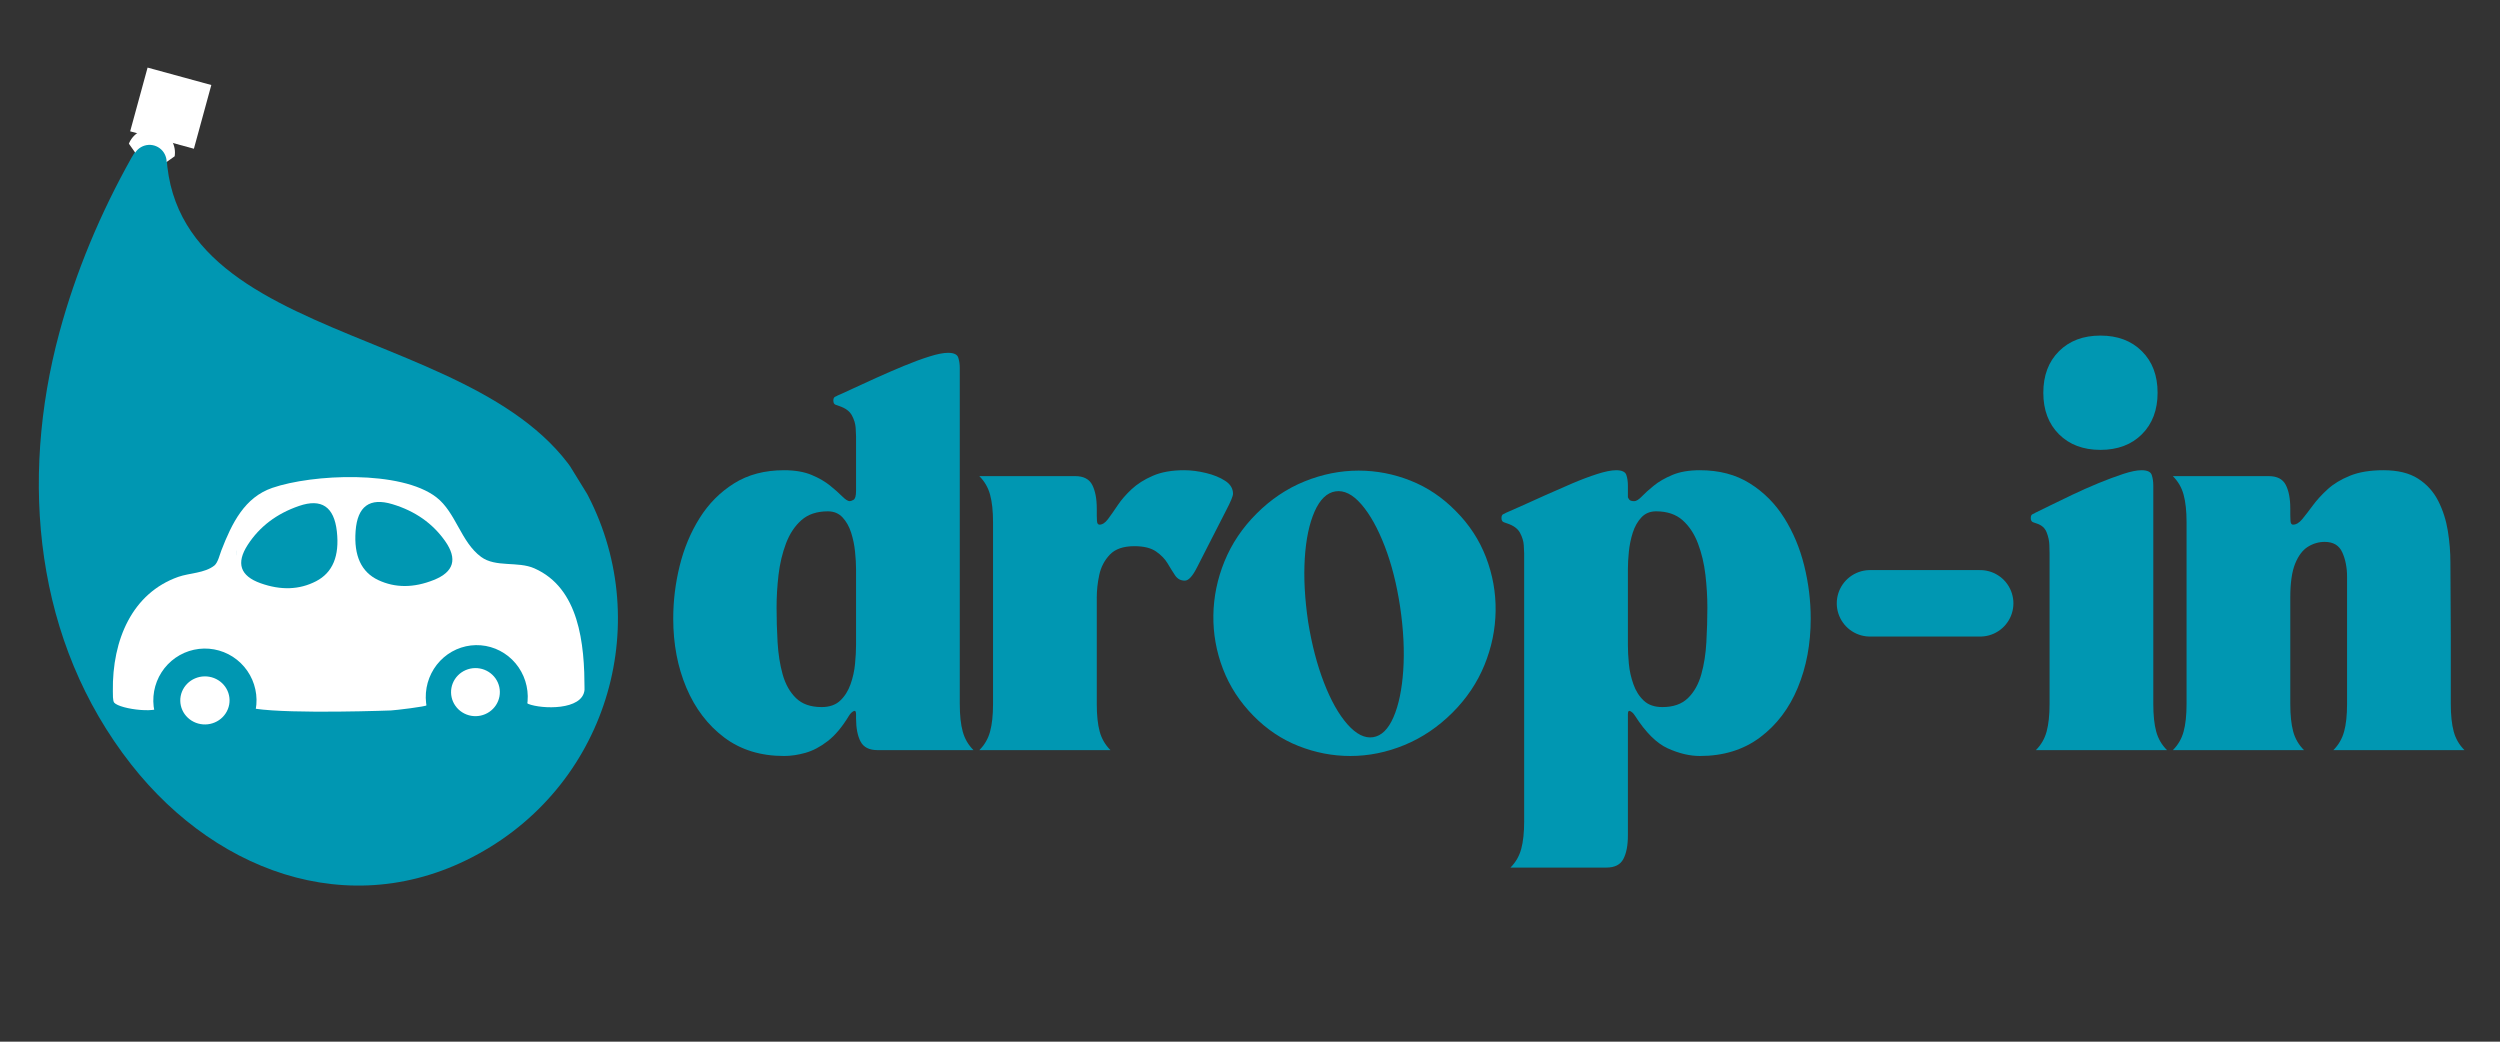
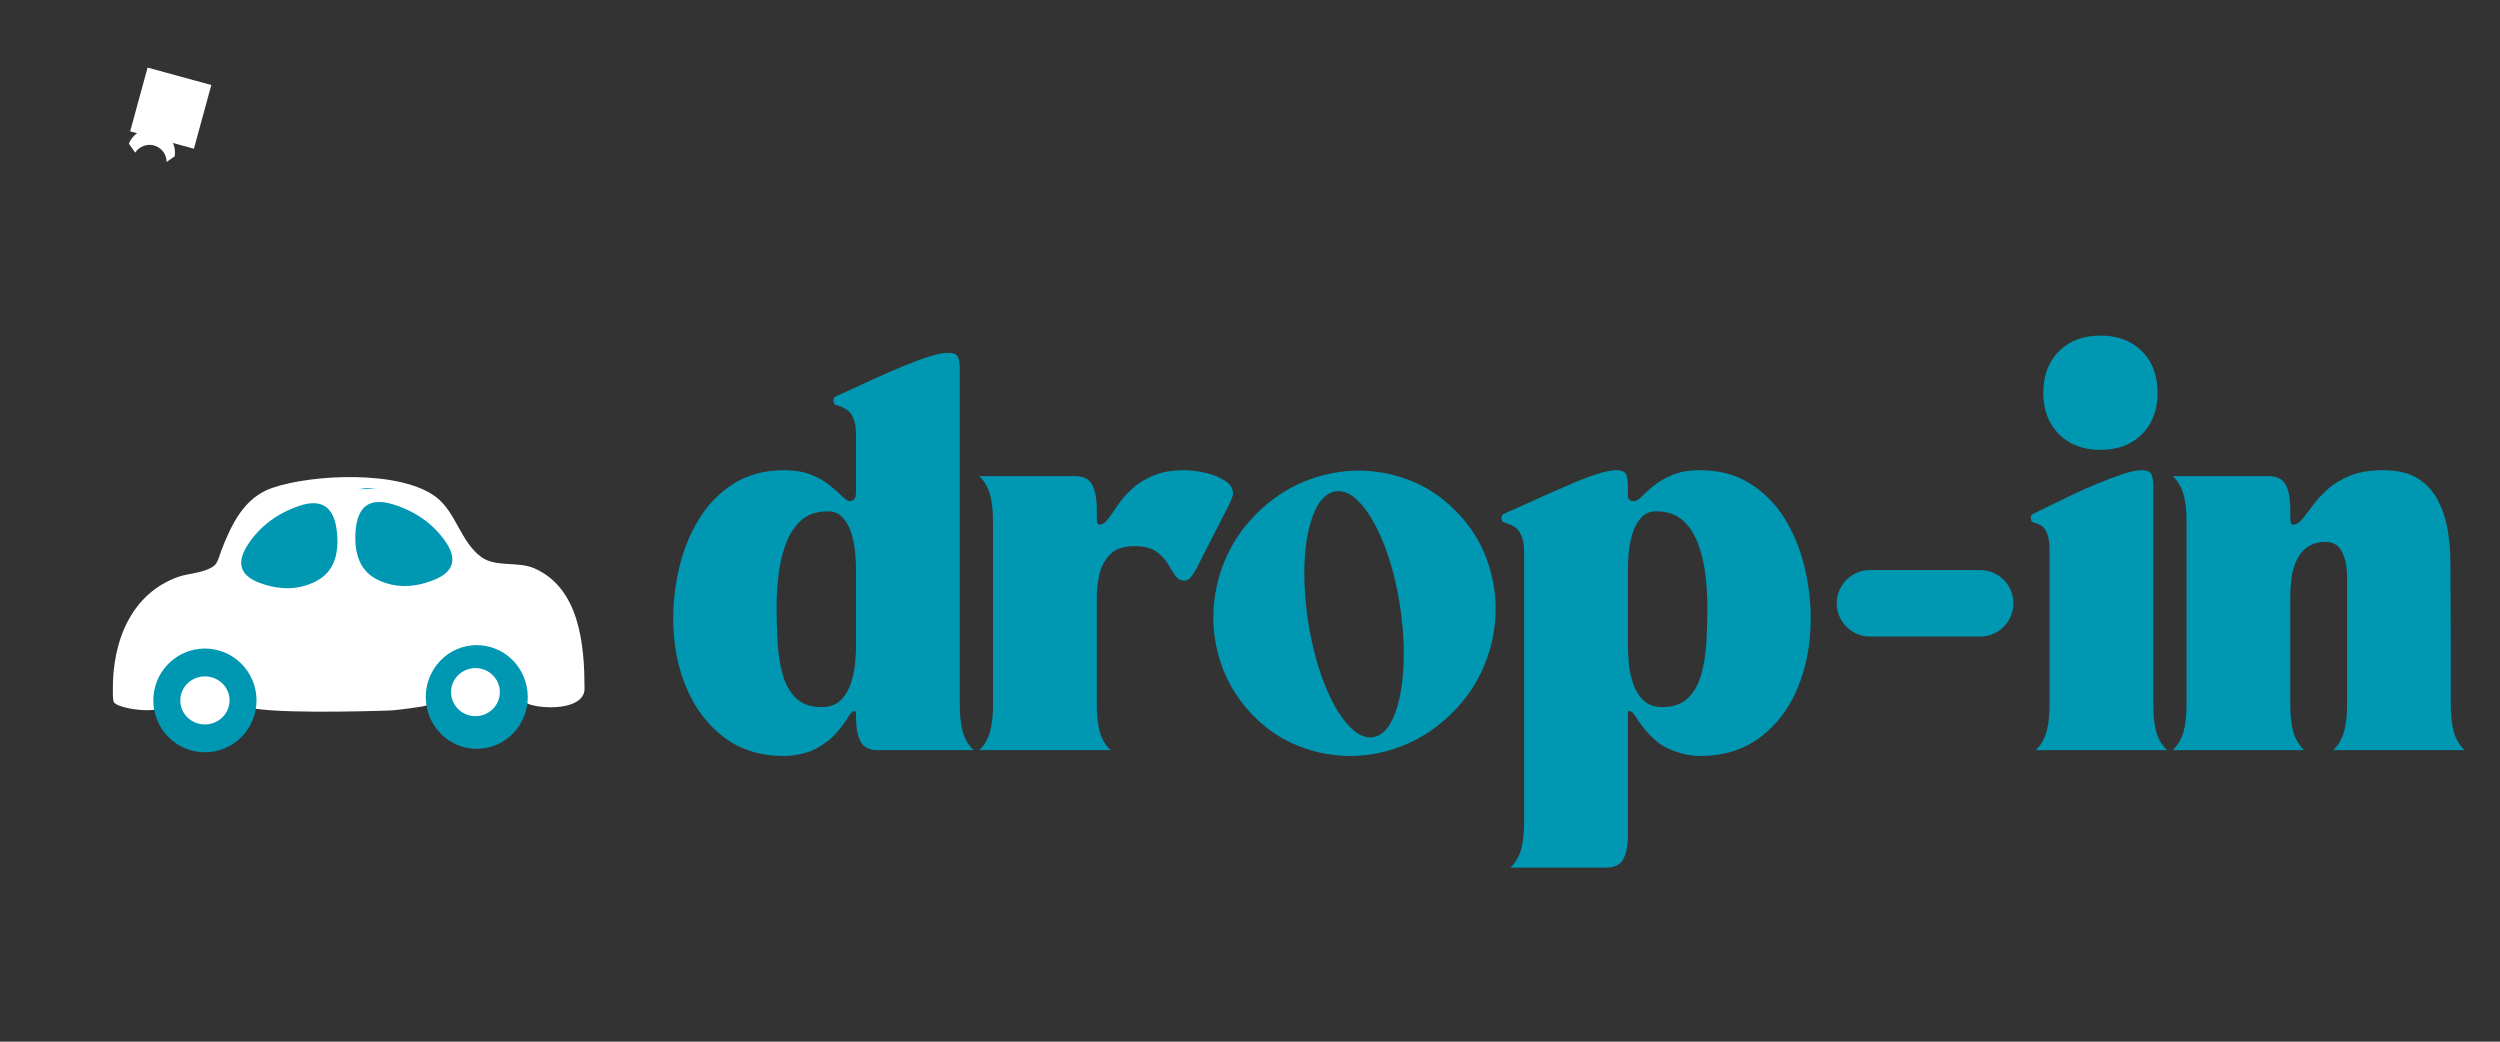
<svg xmlns="http://www.w3.org/2000/svg" width="1200" zoomAndPan="magnify" viewBox="0 0 900 375" height="500" preserveAspectRatio="xMidYMid meet" version="1.0">
  <rect x="0" y="0" width="900" height="375" fill="#333333" stroke="none" />
  <defs>
    <g />
    <clipPath id="f001e38a7a">
      <path d="M 13 33 L 223 33 L 223 319 L 13 319 Z M 13 33 " clip-rule="nonzero" />
    </clipPath>
    <clipPath id="c9c2cdb091">
      <path d="M -57.574 106.891 L 105.73 6.309 L 258.719 254.695 L 95.41 355.277 Z M -57.574 106.891 " clip-rule="nonzero" />
    </clipPath>
    <clipPath id="b5f2da131b">
-       <path d="M -57.574 106.891 L 105.73 6.309 L 258.719 254.695 L 95.41 355.277 Z M -57.574 106.891 " clip-rule="nonzero" />
-     </clipPath>
+       </clipPath>
    <clipPath id="561835a632">
      <path d="M -57.539 106.949 L 105.957 6.246 L 258.719 254.27 L 95.223 354.969 Z M -57.539 106.949 " clip-rule="nonzero" />
    </clipPath>
    <clipPath id="1ead474ef7">
      <path d="M 45 46 L 63 46 L 63 62 L 45 62 Z M 45 46 " clip-rule="nonzero" />
    </clipPath>
    <clipPath id="1cf3298eaf">
      <path d="M 64.977 54.785 L 54.02 62.523 L 45.512 50.473 L 56.465 42.734 Z M 64.977 54.785 " clip-rule="nonzero" />
    </clipPath>
    <clipPath id="969de1e33b">
      <path d="M 66.484 56.922 L 52.242 66.977 L 42.184 52.734 L 56.426 42.676 Z M 66.484 56.922 " clip-rule="nonzero" />
    </clipPath>
    <clipPath id="55a999aefd">
      <path d="M 46 24 L 77 24 L 77 54 L 46 54 Z M 46 24 " clip-rule="nonzero" />
    </clipPath>
    <clipPath id="d3b5c0a40d">
      <path d="M 38.523 32.672 L 67.734 15.996 L 84.41 45.211 L 55.195 61.883 Z M 38.523 32.672 " clip-rule="nonzero" />
    </clipPath>
    <clipPath id="4dca8d317c">
      <path d="M 53.129 24.332 L 76.074 30.605 L 69.805 53.547 L 46.859 47.277 Z M 53.129 24.332 " clip-rule="nonzero" />
    </clipPath>
    <clipPath id="ae8920355f">
      <path d="M 40 171 L 211 171 L 211 257 L 40 257 Z M 40 171 " clip-rule="nonzero" />
    </clipPath>
    <clipPath id="bc9d963cc7">
      <path d="M 39.129 170.988 L 209.027 168.004 L 210.801 268.969 L 40.902 271.953 Z M 39.129 170.988 " clip-rule="nonzero" />
    </clipPath>
    <clipPath id="a5d6519eb4">
      <path d="M 39.129 170.988 L 209.027 168.004 L 210.801 268.969 L 40.902 271.953 Z M 39.129 170.988 " clip-rule="nonzero" />
    </clipPath>
    <clipPath id="550c612621">
      <path d="M 153 232 L 190 232 L 190 270 L 153 270 Z M 153 232 " clip-rule="nonzero" />
    </clipPath>
    <clipPath id="563e9fa7d2">
      <path d="M 39.129 170.988 L 209.027 168.004 L 210.801 268.969 L 40.902 271.953 Z M 39.129 170.988 " clip-rule="nonzero" />
    </clipPath>
    <clipPath id="2ab4514d7c">
      <path d="M 39.129 170.988 L 209.027 168.004 L 210.801 268.969 L 40.902 271.953 Z M 39.129 170.988 " clip-rule="nonzero" />
    </clipPath>
    <clipPath id="c3581b217b">
      <path d="M 55 233 L 93 233 L 93 271 L 55 271 Z M 55 233 " clip-rule="nonzero" />
    </clipPath>
    <clipPath id="a2c54a8200">
      <path d="M 39.129 170.988 L 209.027 168.004 L 210.801 268.969 L 40.902 271.953 Z M 39.129 170.988 " clip-rule="nonzero" />
    </clipPath>
    <clipPath id="680025a3a2">
      <path d="M 39.129 170.988 L 209.027 168.004 L 210.801 268.969 L 40.902 271.953 Z M 39.129 170.988 " clip-rule="nonzero" />
    </clipPath>
    <clipPath id="ad3e350d3c">
      <path d="M 85 175 L 120 175 L 120 204 L 85 204 Z M 85 175 " clip-rule="nonzero" />
    </clipPath>
    <clipPath id="2661aa4c95">
      <path d="M 39.129 170.988 L 209.027 168.004 L 210.801 268.969 L 40.902 271.953 Z M 39.129 170.988 " clip-rule="nonzero" />
    </clipPath>
    <clipPath id="fd51f0474f">
      <path d="M 39.129 170.988 L 209.027 168.004 L 210.801 268.969 L 40.902 271.953 Z M 39.129 170.988 " clip-rule="nonzero" />
    </clipPath>
    <clipPath id="2332277fee">
      <path d="M 127 175 L 163 175 L 163 203 L 127 203 Z M 127 175 " clip-rule="nonzero" />
    </clipPath>
    <clipPath id="80f13f44d5">
      <path d="M 39.129 170.988 L 209.027 168.004 L 210.801 268.969 L 40.902 271.953 Z M 39.129 170.988 " clip-rule="nonzero" />
    </clipPath>
    <clipPath id="1d61c17289">
      <path d="M 39.129 170.988 L 209.027 168.004 L 210.801 268.969 L 40.902 271.953 Z M 39.129 170.988 " clip-rule="nonzero" />
    </clipPath>
    <clipPath id="f150dfa8ef">
      <path d="M 64 243 L 83 243 L 83 261 L 64 261 Z M 64 243 " clip-rule="nonzero" />
    </clipPath>
    <clipPath id="b3141dc03f">
      <path d="M 39.129 170.988 L 209.027 168.004 L 210.801 268.969 L 40.902 271.953 Z M 39.129 170.988 " clip-rule="nonzero" />
    </clipPath>
    <clipPath id="b3b1321a33">
      <path d="M 39.129 170.988 L 209.027 168.004 L 210.801 268.969 L 40.902 271.953 Z M 39.129 170.988 " clip-rule="nonzero" />
    </clipPath>
    <clipPath id="c9e14e1cf7">
      <path d="M 162 240 L 180 240 L 180 258 L 162 258 Z M 162 240 " clip-rule="nonzero" />
    </clipPath>
    <clipPath id="672aa9411e">
      <path d="M 39.129 170.988 L 209.027 168.004 L 210.801 268.969 L 40.902 271.953 Z M 39.129 170.988 " clip-rule="nonzero" />
    </clipPath>
    <clipPath id="9706c12d68">
      <path d="M 39.129 170.988 L 209.027 168.004 L 210.801 268.969 L 40.902 271.953 Z M 39.129 170.988 " clip-rule="nonzero" />
    </clipPath>
    <clipPath id="d33c61cd7a">
      <path d="M 85 175 L 164 175 L 164 239 L 85 239 Z M 85 175 " clip-rule="nonzero" />
    </clipPath>
    <clipPath id="b5f92d86ea">
      <path d="M 84.734 176.891 L 162.852 175.516 L 163.934 237.051 L 85.816 238.422 Z M 84.734 176.891 " clip-rule="nonzero" />
    </clipPath>
    <clipPath id="2bd6caf65c">
      <path d="M 101.98 176.586 L 145.461 175.824 C 150.035 175.742 154.457 177.484 157.746 180.66 C 161.039 183.836 162.934 188.191 163.012 192.766 L 163.488 219.805 C 163.566 224.379 161.828 228.801 158.648 232.09 C 155.473 235.383 151.117 237.277 146.543 237.355 L 103.062 238.121 C 98.488 238.199 94.07 236.461 90.777 233.281 C 87.484 230.105 85.594 225.75 85.512 221.176 L 85.035 194.137 C 84.957 189.562 86.695 185.145 89.875 181.852 C 93.051 178.562 97.406 176.668 101.98 176.586 Z M 101.98 176.586 " clip-rule="nonzero" />
    </clipPath>
    <clipPath id="ce5475c476">
      <path d="M 96 173 L 153 173 L 153 236 L 96 236 Z M 96 173 " clip-rule="nonzero" />
    </clipPath>
    <clipPath id="fd24f88265">
      <path d="M 96.215 174.66 L 151.23 173.695 L 152.312 235.371 L 97.297 236.336 Z M 96.215 174.66 " clip-rule="nonzero" />
    </clipPath>
    <clipPath id="e86dcd6fed">
-       <path d="M 113.461 174.359 L 133.98 173.996 C 138.555 173.918 142.973 175.656 146.266 178.836 C 149.559 182.012 151.453 186.367 151.531 190.941 L 152.008 217.98 C 152.086 222.555 150.348 226.973 147.168 230.266 C 143.992 233.555 139.637 235.449 135.062 235.531 L 114.543 235.891 C 109.969 235.973 105.551 234.23 102.258 231.055 C 98.969 227.875 97.074 223.52 96.992 218.945 L 96.52 191.91 C 96.438 187.336 98.176 182.914 101.355 179.625 C 104.531 176.332 108.887 174.438 113.461 174.359 Z M 113.461 174.359 " clip-rule="nonzero" />
-     </clipPath>
+       </clipPath>
    <clipPath id="a54ae503a8">
      <path d="M 86 181 L 122 181 L 122 212 L 86 212 Z M 86 181 " clip-rule="nonzero" />
    </clipPath>
    <clipPath id="5082e6176e">
      <path d="M 68.469 180.461 L 123.391 162.445 L 141.406 217.367 L 86.484 235.383 Z M 68.469 180.461 " clip-rule="nonzero" />
    </clipPath>
    <clipPath id="21b4e60a33">
      <path d="M 123.125 162.535 L 68.199 180.551 L 86.215 235.473 L 141.141 217.457 Z M 123.125 162.535 " clip-rule="nonzero" />
    </clipPath>
    <clipPath id="399c9a00e1">
      <path d="M 127 180 L 163 180 L 163 211 L 127 211 Z M 127 180 " clip-rule="nonzero" />
    </clipPath>
    <clipPath id="b567e0d158">
      <path d="M 125.078 162.5 L 180.637 178.438 L 164.703 234 L 109.141 218.062 Z M 125.078 162.5 " clip-rule="nonzero" />
    </clipPath>
    <clipPath id="65e881e5ac">
      <path d="M 125.078 162.5 L 180.637 178.438 L 164.703 234 L 109.141 218.062 Z M 125.078 162.5 " clip-rule="nonzero" />
    </clipPath>
  </defs>
  <g clip-path="url(#f001e38a7a)">
    <g clip-path="url(#c9c2cdb091)">
      <g clip-path="url(#b5f2da131b)">
        <g clip-path="url(#561835a632)">
          <path fill="#0097b2" d="M 208.109 172.102 C 236.059 217.48 221.93 276.926 176.551 304.879 C 130.48 333.254 79.086 315.754 47.254 275.234 C 12.469 230.957 7.027 172.969 21.363 119.762 C 27.273 97.832 36.188 76.684 47.285 56.883 C 51.059 50.148 60.605 40.523 62.371 33.098 C 40.18 126.465 170.91 111.703 208.109 172.102 " fill-opacity="1" fill-rule="nonzero" />
        </g>
      </g>
    </g>
  </g>
  <g clip-path="url(#1ead474ef7)">
    <g clip-path="url(#1cf3298eaf)">
      <g clip-path="url(#969de1e33b)">
        <path fill="#ffffff" d="M 46.906 59.207 C 46.637 58.734 46.414 58.242 46.238 57.73 C 46.062 57.219 45.938 56.695 45.859 56.16 C 45.781 55.625 45.758 55.086 45.781 54.543 C 45.805 54.004 45.879 53.469 46.004 52.941 C 46.133 52.418 46.305 51.906 46.527 51.414 C 46.746 50.918 47.016 50.449 47.324 50.004 C 47.633 49.562 47.984 49.152 48.371 48.773 C 48.758 48.395 49.18 48.055 49.629 47.758 C 50.082 47.461 50.559 47.207 51.059 46.996 C 51.555 46.789 52.07 46.629 52.602 46.516 C 53.129 46.402 53.664 46.344 54.207 46.332 C 54.75 46.32 55.285 46.359 55.82 46.453 C 56.355 46.543 56.875 46.684 57.383 46.871 C 57.891 47.059 58.375 47.293 58.836 47.574 C 59.301 47.855 59.734 48.176 60.137 48.539 C 60.539 48.902 60.902 49.297 61.23 49.73 C 61.559 50.16 61.844 50.617 62.082 51.105 C 62.324 51.59 62.52 52.09 62.664 52.613 C 62.812 53.133 62.906 53.664 62.953 54.203 C 63 54.742 62.992 55.281 62.938 55.82 C 62.883 56.359 62.777 56.887 62.621 57.406 C 62.465 57.926 62.262 58.426 62.012 58.906 C 61.762 59.387 61.473 59.84 61.137 60.266 C 60.801 60.688 60.43 61.078 60.02 61.434 C 59.945 61.504 59.859 61.539 59.762 61.547 C 59.66 61.551 59.57 61.523 59.488 61.465 C 59.41 61.402 59.359 61.324 59.336 61.227 C 59.316 61.129 59.328 61.035 59.375 60.945 C 59.578 60.52 59.73 60.07 59.832 59.609 C 59.934 59.145 59.98 58.676 59.973 58.199 C 59.965 57.727 59.906 57.258 59.789 56.797 C 59.672 56.34 59.508 55.898 59.289 55.477 C 59.07 55.055 58.809 54.664 58.5 54.301 C 58.191 53.941 57.844 53.621 57.461 53.34 C 57.078 53.059 56.668 52.828 56.23 52.641 C 55.797 52.457 55.344 52.324 54.875 52.242 C 54.406 52.16 53.938 52.133 53.465 52.164 C 52.988 52.191 52.523 52.273 52.07 52.41 C 51.617 52.547 51.184 52.73 50.77 52.969 C 50.359 53.203 49.98 53.484 49.633 53.809 C 49.285 54.133 48.98 54.492 48.719 54.887 C 48.453 55.281 48.238 55.699 48.074 56.145 C 47.906 56.59 47.793 57.047 47.734 57.52 C 47.676 57.988 47.668 58.461 47.719 58.934 C 47.723 59.152 47.617 59.289 47.406 59.344 C 47.203 59.434 47.035 59.387 46.906 59.207 Z M 46.906 59.207 " fill-opacity="1" fill-rule="nonzero" />
      </g>
    </g>
  </g>
  <g clip-path="url(#55a999aefd)">
    <g clip-path="url(#d3b5c0a40d)">
      <g clip-path="url(#4dca8d317c)">
        <path fill="#ffffff" d="M 38.523 32.672 L 67.734 15.996 L 84.41 45.211 L 55.195 61.883 Z M 38.523 32.672 " fill-opacity="1" fill-rule="nonzero" />
      </g>
    </g>
  </g>
  <g clip-path="url(#ae8920355f)">
    <g clip-path="url(#bc9d963cc7)">
      <g clip-path="url(#a5d6519eb4)">
        <path fill="#ffffff" d="M 192.348 204.594 C 186.414 201.973 178.461 204.355 173.207 200.492 C 165.906 195.129 164.141 184.484 157.102 179.027 C 144.32 169.148 112.449 170.676 98.039 175.629 C 88.082 179.055 83.543 188.184 79.676 198.184 C 79.086 199.73 78.434 202.555 77.18 203.586 C 73.668 206.371 68.219 206.246 64.156 207.68 C 47.699 213.504 40.348 230.199 40.629 248.863 C 40.645 249.785 40.559 252.25 41.098 252.941 C 43.16 255.367 58.352 257.34 58.77 253.555 C 59.301 248.711 61.738 242.387 65.191 238.898 C 67.434 236.621 72.82 235.602 75.895 235.594 C 92.461 235.785 83.613 252.281 88.086 254.227 C 94.68 257.098 131.348 256.102 140.746 255.762 C 142.367 255.688 153.637 254.348 153.672 253.863 C 154.031 249.422 154.477 244.754 157.215 240.488 C 159.609 236.715 163.852 233.125 170.879 232.957 C 178.871 232.816 182.863 237.402 185.043 241.582 C 187.863 247.023 187.738 252.477 190.262 253.441 C 194.996 255.289 209.68 255.824 210.426 248.387 C 210.48 231.559 208.465 211.691 192.348 204.594 Z M 192.348 204.594 " fill-opacity="1" fill-rule="evenodd" />
      </g>
    </g>
  </g>
  <g clip-path="url(#550c612621)">
    <g clip-path="url(#563e9fa7d2)">
      <g clip-path="url(#2ab4514d7c)">
        <path fill="#0097b2" d="M 189.992 250.59 C 190.004 251.203 189.984 251.812 189.934 252.422 C 189.887 253.031 189.809 253.637 189.703 254.238 C 189.598 254.84 189.461 255.434 189.297 256.023 C 189.133 256.609 188.941 257.188 188.719 257.758 C 188.5 258.328 188.254 258.883 187.977 259.426 C 187.703 259.973 187.406 260.5 187.078 261.016 C 186.754 261.527 186.406 262.027 186.031 262.504 C 185.66 262.984 185.266 263.445 184.848 263.883 C 184.43 264.324 183.992 264.742 183.531 265.137 C 183.074 265.531 182.598 265.906 182.105 266.254 C 181.609 266.602 181.102 266.926 180.578 267.223 C 180.051 267.52 179.512 267.789 178.961 268.035 C 178.41 268.277 177.848 268.492 177.277 268.68 C 176.703 268.867 176.125 269.027 175.535 269.156 C 174.949 269.285 174.355 269.387 173.758 269.457 C 173.16 269.527 172.562 269.566 171.961 269.578 C 171.359 269.59 170.758 269.57 170.16 269.52 C 169.559 269.473 168.965 269.391 168.371 269.281 C 167.781 269.176 167.195 269.035 166.617 268.867 C 166.039 268.703 165.469 268.504 164.91 268.281 C 164.352 268.059 163.805 267.805 163.27 267.527 C 162.734 267.246 162.211 266.941 161.707 266.613 C 161.199 266.281 160.711 265.926 160.238 265.547 C 159.77 265.168 159.316 264.766 158.883 264.34 C 158.449 263.914 158.039 263.469 157.648 263.004 C 157.258 262.539 156.895 262.055 156.551 261.551 C 156.207 261.047 155.891 260.531 155.598 259.996 C 155.305 259.461 155.039 258.914 154.797 258.355 C 154.559 257.793 154.344 257.223 154.16 256.641 C 153.977 256.059 153.82 255.469 153.691 254.871 C 153.562 254.273 153.465 253.672 153.395 253.062 C 153.324 252.457 153.285 251.848 153.273 251.234 C 153.262 250.625 153.281 250.012 153.332 249.402 C 153.379 248.793 153.457 248.188 153.562 247.586 C 153.668 246.984 153.805 246.391 153.969 245.801 C 154.133 245.215 154.324 244.637 154.547 244.066 C 154.766 243.5 155.012 242.941 155.289 242.398 C 155.562 241.855 155.859 241.324 156.188 240.809 C 156.512 240.297 156.859 239.801 157.234 239.32 C 157.605 238.84 158 238.383 158.418 237.941 C 158.836 237.5 159.273 237.086 159.734 236.688 C 160.191 236.293 160.668 235.918 161.16 235.57 C 161.656 235.223 162.164 234.898 162.691 234.602 C 163.215 234.305 163.754 234.035 164.305 233.789 C 164.855 233.547 165.418 233.332 165.988 233.145 C 166.562 232.957 167.141 232.797 167.73 232.668 C 168.316 232.539 168.91 232.438 169.508 232.367 C 170.105 232.297 170.703 232.258 171.305 232.246 C 171.906 232.234 172.508 232.254 173.105 232.305 C 173.707 232.355 174.301 232.434 174.895 232.543 C 175.484 232.652 176.07 232.789 176.648 232.957 C 177.227 233.125 177.797 233.32 178.355 233.543 C 178.914 233.77 179.461 234.02 179.996 234.297 C 180.535 234.578 181.055 234.883 181.559 235.215 C 182.066 235.543 182.555 235.898 183.027 236.277 C 183.496 236.66 183.949 237.062 184.383 237.484 C 184.816 237.91 185.227 238.355 185.617 238.82 C 186.008 239.289 186.371 239.773 186.715 240.273 C 187.059 240.777 187.375 241.293 187.668 241.828 C 187.961 242.363 188.23 242.91 188.469 243.473 C 188.707 244.031 188.922 244.605 189.105 245.184 C 189.289 245.766 189.445 246.355 189.574 246.953 C 189.703 247.551 189.801 248.156 189.871 248.762 C 189.941 249.371 189.98 249.98 189.992 250.59 Z M 189.992 250.59 " fill-opacity="1" fill-rule="nonzero" />
      </g>
    </g>
  </g>
  <g clip-path="url(#c3581b217b)">
    <g clip-path="url(#a2c54a8200)">
      <g clip-path="url(#680025a3a2)">
        <path fill="#0097b2" d="M 92.348 251.82 C 92.359 252.434 92.34 253.043 92.289 253.652 C 92.242 254.262 92.164 254.867 92.055 255.469 C 91.945 256.07 91.809 256.668 91.645 257.254 C 91.477 257.844 91.281 258.422 91.059 258.988 C 90.836 259.559 90.586 260.117 90.309 260.66 C 90.031 261.203 89.73 261.734 89.398 262.246 C 89.07 262.762 88.719 263.258 88.34 263.738 C 87.961 264.219 87.562 264.676 87.141 265.117 C 86.715 265.555 86.273 265.973 85.809 266.371 C 85.348 266.766 84.863 267.141 84.363 267.488 C 83.863 267.836 83.348 268.16 82.816 268.457 C 82.285 268.754 81.742 269.023 81.184 269.27 C 80.625 269.512 80.055 269.727 79.477 269.918 C 78.898 270.105 78.312 270.262 77.715 270.391 C 77.121 270.523 76.523 270.621 75.918 270.691 C 75.312 270.762 74.707 270.805 74.098 270.816 C 73.488 270.824 72.883 270.805 72.273 270.758 C 71.668 270.707 71.066 270.629 70.469 270.52 C 69.867 270.41 69.277 270.273 68.691 270.105 C 68.105 269.938 67.531 269.742 66.965 269.52 C 66.398 269.293 65.844 269.043 65.301 268.766 C 64.762 268.484 64.234 268.18 63.723 267.852 C 63.211 267.52 62.715 267.164 62.238 266.785 C 61.762 266.406 61.305 266.004 60.863 265.578 C 60.426 265.152 60.012 264.707 59.617 264.242 C 59.223 263.777 58.852 263.293 58.504 262.789 C 58.156 262.289 57.836 261.77 57.539 261.234 C 57.242 260.703 56.973 260.152 56.73 259.594 C 56.488 259.031 56.273 258.461 56.086 257.879 C 55.898 257.297 55.742 256.707 55.613 256.109 C 55.484 255.512 55.383 254.91 55.312 254.305 C 55.242 253.695 55.203 253.086 55.191 252.477 C 55.18 251.863 55.199 251.254 55.25 250.645 C 55.297 250.035 55.375 249.43 55.484 248.828 C 55.594 248.227 55.73 247.629 55.898 247.043 C 56.062 246.453 56.258 245.875 56.48 245.309 C 56.703 244.738 56.953 244.18 57.23 243.637 C 57.508 243.094 57.812 242.562 58.141 242.051 C 58.469 241.535 58.824 241.039 59.199 240.559 C 59.578 240.078 59.98 239.621 60.402 239.18 C 60.824 238.742 61.266 238.324 61.73 237.926 C 62.195 237.531 62.676 237.156 63.176 236.809 C 63.676 236.461 64.191 236.137 64.723 235.84 C 65.254 235.543 65.801 235.273 66.359 235.027 C 66.914 234.785 67.484 234.57 68.062 234.379 C 68.641 234.191 69.23 234.035 69.824 233.906 C 70.418 233.773 71.02 233.676 71.621 233.605 C 72.227 233.535 72.832 233.492 73.441 233.48 C 74.051 233.473 74.656 233.492 75.266 233.539 C 75.871 233.59 76.473 233.668 77.074 233.777 C 77.672 233.887 78.266 234.023 78.848 234.191 C 79.434 234.359 80.012 234.555 80.578 234.777 C 81.145 235.004 81.695 235.254 82.238 235.531 C 82.781 235.812 83.309 236.117 83.82 236.445 C 84.332 236.777 84.824 237.133 85.301 237.512 C 85.781 237.891 86.238 238.293 86.676 238.719 C 87.113 239.145 87.527 239.59 87.922 240.055 C 88.316 240.52 88.688 241.004 89.035 241.508 C 89.383 242.008 89.703 242.527 90 243.062 C 90.297 243.594 90.566 244.145 90.809 244.703 C 91.051 245.266 91.266 245.836 91.453 246.418 C 91.641 247 91.797 247.59 91.926 248.188 C 92.055 248.785 92.156 249.387 92.227 249.992 C 92.297 250.602 92.336 251.211 92.348 251.82 Z M 92.348 251.82 " fill-opacity="1" fill-rule="nonzero" />
      </g>
    </g>
  </g>
  <g clip-path="url(#ad3e350d3c)">
    <g clip-path="url(#2661aa4c95)">
      <g clip-path="url(#fd51f0474f)">
-         <path fill="#0097b2" d="M 119.273 191.469 C 119.035 187.824 118.969 184.137 118.906 180.492 C 118.789 173.859 110.816 175.141 106.574 176.312 C 99.406 178.371 93.086 183.668 88.629 190.16 C 86.875 192.785 84.961 196.332 85.285 199.797 C 85.66 203.613 90.473 202.562 92.934 202.695 C 98.477 202.992 104.148 203.289 109.715 202.574 C 112.039 202.27 114.668 201.961 116.711 200.652 C 119.707 198.707 119.465 194.805 119.273 191.469 Z M 119.273 191.469 " fill-opacity="1" fill-rule="evenodd" />
-       </g>
+         </g>
    </g>
  </g>
  <g clip-path="url(#2332277fee)">
    <g clip-path="url(#80f13f44d5)">
      <g clip-path="url(#1d61c17289)">
        <path fill="#0097b2" d="M 158.66 190.117 C 153.543 184.012 146.379 178.777 139.051 176.84 C 136.754 176.223 128.504 174.258 127.516 177.922 C 127.477 183.328 127.586 189.387 127.723 194.789 C 127.809 197.203 127.77 199.973 129.859 201.297 C 132.125 202.707 135.195 202.523 137.703 202.652 C 143.508 202.992 149.301 202.625 155.098 202.48 C 157.602 202.438 162.531 202.922 162.77 199.008 C 162.977 195.84 160.543 192.367 158.66 190.117 Z M 158.66 190.117 " fill-opacity="1" fill-rule="evenodd" />
      </g>
    </g>
  </g>
  <g clip-path="url(#f150dfa8ef)">
    <g clip-path="url(#b3141dc03f)">
      <g clip-path="url(#b3b1321a33)">
        <path fill="#ffffff" d="M 82.641 251.992 C 82.652 252.562 82.605 253.125 82.5 253.684 C 82.398 254.242 82.238 254.785 82.023 255.316 C 81.812 255.844 81.547 256.348 81.23 256.824 C 80.914 257.305 80.555 257.746 80.152 258.156 C 79.746 258.566 79.305 258.934 78.824 259.258 C 78.348 259.582 77.84 259.855 77.305 260.082 C 76.77 260.309 76.219 260.484 75.648 260.605 C 75.082 260.727 74.504 260.789 73.922 260.801 C 73.34 260.812 72.762 260.766 72.188 260.664 C 71.613 260.562 71.059 260.41 70.516 260.203 C 69.973 259.992 69.457 259.734 68.969 259.43 C 68.477 259.121 68.023 258.77 67.605 258.375 C 67.184 257.98 66.809 257.551 66.477 257.086 C 66.145 256.617 65.863 256.125 65.633 255.602 C 65.398 255.082 65.223 254.543 65.098 253.988 C 64.977 253.434 64.906 252.871 64.898 252.305 C 64.887 251.734 64.934 251.172 65.039 250.613 C 65.145 250.055 65.301 249.512 65.516 248.98 C 65.73 248.453 65.992 247.949 66.309 247.473 C 66.625 246.992 66.984 246.551 67.391 246.141 C 67.793 245.73 68.234 245.363 68.715 245.039 C 69.195 244.715 69.699 244.441 70.234 244.215 C 70.77 243.988 71.32 243.812 71.891 243.691 C 72.461 243.57 73.035 243.508 73.617 243.496 C 74.199 243.484 74.777 243.531 75.352 243.633 C 75.926 243.734 76.484 243.887 77.023 244.094 C 77.566 244.305 78.082 244.562 78.574 244.867 C 79.062 245.176 79.516 245.527 79.938 245.922 C 80.355 246.316 80.73 246.746 81.062 247.211 C 81.395 247.68 81.676 248.172 81.91 248.691 C 82.141 249.215 82.32 249.754 82.441 250.309 C 82.566 250.863 82.633 251.426 82.641 251.992 Z M 82.641 251.992 " fill-opacity="1" fill-rule="nonzero" />
      </g>
    </g>
  </g>
  <g clip-path="url(#c9e14e1cf7)">
    <g clip-path="url(#672aa9411e)">
      <g clip-path="url(#9706c12d68)">
        <path fill="#ffffff" d="M 179.945 249.008 C 179.957 249.578 179.91 250.141 179.809 250.699 C 179.703 251.258 179.547 251.805 179.336 252.332 C 179.125 252.859 178.863 253.363 178.551 253.844 C 178.238 254.32 177.883 254.762 177.48 255.172 C 177.082 255.582 176.645 255.949 176.168 256.273 C 175.695 256.598 175.195 256.871 174.664 257.098 C 174.137 257.324 173.59 257.5 173.027 257.621 C 172.461 257.738 171.891 257.805 171.316 257.816 C 170.738 257.824 170.164 257.781 169.598 257.68 C 169.031 257.578 168.477 257.426 167.941 257.215 C 167.406 257.008 166.895 256.75 166.41 256.441 C 165.926 256.137 165.473 255.785 165.059 255.391 C 164.645 254.996 164.273 254.566 163.945 254.098 C 163.613 253.633 163.336 253.137 163.105 252.617 C 162.875 252.098 162.699 251.559 162.578 251.004 C 162.453 250.449 162.391 249.887 162.379 249.316 C 162.367 248.75 162.414 248.188 162.52 247.625 C 162.621 247.066 162.777 246.523 162.988 245.996 C 163.199 245.465 163.461 244.961 163.773 244.484 C 164.086 244.008 164.441 243.562 164.844 243.156 C 165.246 242.746 165.684 242.379 166.156 242.055 C 166.629 241.73 167.133 241.457 167.66 241.23 C 168.191 241.004 168.738 240.828 169.301 240.707 C 169.863 240.586 170.434 240.52 171.012 240.512 C 171.586 240.5 172.16 240.547 172.727 240.648 C 173.297 240.75 173.848 240.902 174.383 241.109 C 174.922 241.32 175.43 241.578 175.918 241.883 C 176.402 242.191 176.852 242.543 177.266 242.938 C 177.68 243.332 178.055 243.762 178.383 244.227 C 178.711 244.695 178.988 245.188 179.219 245.711 C 179.449 246.23 179.625 246.77 179.75 247.324 C 179.871 247.879 179.938 248.441 179.945 249.008 Z M 179.945 249.008 " fill-opacity="1" fill-rule="nonzero" />
      </g>
    </g>
  </g>
  <g clip-path="url(#d33c61cd7a)">
    <g clip-path="url(#b5f92d86ea)">
      <g clip-path="url(#2bd6caf65c)">
        <path fill="#ffffff" d="M 84.734 176.891 L 162.613 175.523 L 163.691 237.055 L 85.816 238.422 Z M 84.734 176.891 " fill-opacity="1" fill-rule="nonzero" />
      </g>
    </g>
  </g>
  <g clip-path="url(#ce5475c476)">
    <g clip-path="url(#fd24f88265)">
      <g clip-path="url(#e86dcd6fed)">
-         <path fill="#ffffff" d="M 96.215 174.66 L 151.23 173.695 L 152.309 235.156 L 97.293 236.121 Z M 96.215 174.66 " fill-opacity="1" fill-rule="nonzero" />
+         <path fill="#ffffff" d="M 96.215 174.66 L 152.309 235.156 L 97.293 236.121 Z M 96.215 174.66 " fill-opacity="1" fill-rule="nonzero" />
      </g>
    </g>
  </g>
  <g clip-path="url(#a54ae503a8)">
    <g clip-path="url(#5082e6176e)">
      <g clip-path="url(#21b4e60a33)">
        <path fill="#0097b2" d="M 93.793 209.957 C 101.129 212.578 107.789 212.34 113.777 209.246 C 119.766 206.152 122.262 200.168 121.266 191.293 C 120.273 182.418 115.738 179.363 107.668 182.133 C 99.598 184.902 93.434 189.574 89.176 196.16 C 84.918 202.742 86.457 207.34 93.793 209.957 Z M 93.793 209.957 " fill-opacity="1" fill-rule="nonzero" />
      </g>
    </g>
  </g>
  <g clip-path="url(#399c9a00e1)">
    <g clip-path="url(#b567e0d158)">
      <g clip-path="url(#65e881e5ac)">
        <path fill="#0097b2" d="M 156.172 208.789 C 148.938 211.68 142.273 211.691 136.172 208.828 C 130.074 205.961 127.355 200.074 128.016 191.168 C 128.672 182.262 133.09 179.039 141.258 181.504 C 149.426 183.965 155.762 188.406 160.266 194.824 C 164.766 201.242 163.402 205.895 156.172 208.789 Z M 156.172 208.789 " fill-opacity="1" fill-rule="nonzero" />
      </g>
    </g>
  </g>
  <g fill="#0097b2" fill-opacity="1">
    <g transform="translate(238.848, 270.047)">
      <g>
        <path d="M 43.406 2.109 C 34.945 2.109 27.758 -0.117 21.844 -4.578 C 15.926 -9.047 11.391 -15.016 8.234 -22.484 C 5.086 -29.953 3.516 -38.238 3.516 -47.344 C 3.516 -53.738 4.289 -60.082 5.844 -66.375 C 7.395 -72.664 9.789 -78.395 13.031 -83.562 C 16.27 -88.727 20.398 -92.883 25.422 -96.031 C 30.453 -99.188 36.445 -100.766 43.406 -100.766 C 47.352 -100.766 50.664 -100.195 53.344 -99.062 C 56.02 -97.938 58.25 -96.645 60.031 -95.188 C 61.812 -93.738 63.266 -92.445 64.391 -91.312 C 65.523 -90.188 66.422 -89.625 67.078 -89.625 C 67.359 -89.625 67.801 -89.785 68.406 -90.109 C 69.02 -90.441 69.328 -91.504 69.328 -93.297 L 69.328 -113.016 C 69.328 -113.578 69.281 -114.586 69.188 -116.047 C 69.094 -117.504 68.645 -118.984 67.844 -120.484 C 67.051 -121.992 65.531 -123.125 63.281 -123.875 C 63.082 -123.969 62.676 -124.109 62.062 -124.297 C 61.457 -124.484 61.156 -125 61.156 -125.844 C 61.156 -126.594 61.391 -127.062 61.859 -127.25 C 62.328 -127.438 62.609 -127.578 62.703 -127.672 C 63.836 -128.141 65.648 -128.961 68.141 -130.141 C 70.629 -131.316 73.492 -132.629 76.734 -134.078 C 79.973 -135.535 83.234 -136.945 86.516 -138.312 C 89.805 -139.676 92.859 -140.801 95.672 -141.688 C 98.492 -142.582 100.754 -143.031 102.453 -143.031 C 104.516 -143.031 105.734 -142.469 106.109 -141.344 C 106.484 -140.219 106.672 -138.953 106.672 -137.547 L 106.672 -16.625 C 106.672 -12.582 107.023 -9.27 107.734 -6.688 C 108.441 -4.102 109.734 -1.875 111.609 0 L 77.078 0 C 74.078 0 72.035 -1.031 70.953 -3.094 C 69.867 -5.164 69.328 -7.988 69.328 -11.562 L 69.328 -12.969 C 69.328 -14 69.02 -14.348 68.406 -14.016 C 67.801 -13.691 67.266 -13.156 66.797 -12.406 C 64.359 -8.363 61.797 -5.305 59.109 -3.234 C 56.43 -1.172 53.754 0.234 51.078 0.984 C 48.398 1.734 45.844 2.109 43.406 2.109 Z M 59.188 -85.969 C 55.238 -85.969 52.066 -84.91 49.672 -82.797 C 47.273 -80.68 45.422 -77.883 44.109 -74.406 C 42.797 -70.926 41.898 -67.164 41.422 -63.125 C 40.953 -59.094 40.719 -55.148 40.719 -51.297 C 40.719 -47.254 40.836 -43.117 41.078 -38.891 C 41.316 -34.66 41.926 -30.785 42.906 -27.266 C 43.895 -23.742 45.492 -20.898 47.703 -18.734 C 49.91 -16.578 52.988 -15.5 56.938 -15.5 C 59.75 -15.5 61.977 -16.273 63.625 -17.828 C 65.27 -19.379 66.516 -21.352 67.359 -23.75 C 68.203 -26.145 68.738 -28.586 68.969 -31.078 C 69.207 -33.566 69.328 -35.797 69.328 -37.766 L 69.328 -65.25 C 69.328 -67.031 69.207 -69.094 68.969 -71.438 C 68.738 -73.789 68.27 -76.07 67.562 -78.281 C 66.863 -80.488 65.832 -82.32 64.469 -83.781 C 63.102 -85.238 61.344 -85.969 59.188 -85.969 Z M 59.188 -85.969 " />
      </g>
    </g>
  </g>
  <g fill="#0097b2" fill-opacity="1">
    <g transform="translate(351.15, 270.047)">
      <g>
        <path d="M 1.406 0 C 3.289 -1.875 4.582 -4.102 5.281 -6.688 C 5.988 -9.27 6.344 -12.582 6.344 -16.625 L 6.344 -82.016 C 6.344 -86.055 5.988 -89.367 5.281 -91.953 C 4.582 -94.535 3.289 -96.766 1.406 -98.641 L 35.938 -98.641 C 38.938 -98.641 40.977 -97.582 42.062 -95.469 C 43.145 -93.352 43.688 -90.516 43.688 -86.953 L 43.688 -84.547 C 43.688 -82.859 43.781 -81.875 43.969 -81.594 C 44.156 -81.312 44.391 -81.172 44.672 -81.172 C 45.703 -81.172 46.711 -81.828 47.703 -83.141 C 48.691 -84.453 49.844 -86.094 51.156 -88.062 C 52.469 -90.039 54.156 -91.992 56.219 -93.922 C 58.289 -95.848 60.852 -97.469 63.906 -98.781 C 66.957 -100.102 70.691 -100.766 75.109 -100.766 C 77.648 -100.766 80.281 -100.43 83 -99.766 C 85.727 -99.109 88.031 -98.172 89.906 -96.953 C 91.789 -95.734 92.734 -94.18 92.734 -92.297 C 92.734 -91.453 91.91 -89.457 90.266 -86.312 C 88.617 -83.164 86.898 -79.805 85.109 -76.234 C 83.141 -72.379 81.352 -68.879 79.75 -65.734 C 78.156 -62.586 76.703 -61.016 75.391 -61.016 C 73.891 -61.016 72.719 -61.648 71.875 -62.922 C 71.031 -64.191 70.133 -65.625 69.188 -67.219 C 68.25 -68.812 66.863 -70.242 65.031 -71.516 C 63.195 -72.785 60.594 -73.422 57.219 -73.422 C 53.27 -73.422 50.332 -72.41 48.406 -70.391 C 46.477 -68.367 45.207 -65.945 44.594 -63.125 C 43.988 -60.312 43.688 -57.586 43.688 -54.953 L 43.688 -16.625 C 43.688 -12.582 44.035 -9.27 44.734 -6.688 C 45.441 -4.102 46.738 -1.875 48.625 0 Z M 1.406 0 " />
      </g>
    </g>
  </g>
  <g fill="#0097b2" fill-opacity="1">
    <g transform="translate(433.297, 270.047)">
      <g>
        <path d="M 17.891 -12.406 C 13.004 -17.383 9.363 -22.992 6.969 -29.234 C 4.57 -35.484 3.422 -41.922 3.516 -48.547 C 3.609 -55.172 4.945 -61.648 7.531 -67.984 C 10.125 -74.328 13.957 -80.035 19.031 -85.109 C 24.195 -90.285 29.973 -94.164 36.359 -96.75 C 42.742 -99.332 49.227 -100.625 55.812 -100.625 C 62.195 -100.625 68.414 -99.426 74.469 -97.031 C 80.531 -94.633 85.957 -90.992 90.75 -86.109 C 95.633 -81.223 99.273 -75.656 101.672 -69.406 C 104.066 -63.156 105.219 -56.719 105.125 -50.094 C 105.031 -43.469 103.691 -36.984 101.109 -30.641 C 98.523 -24.305 94.695 -18.602 89.625 -13.531 C 84.457 -8.363 78.676 -4.461 72.281 -1.828 C 65.895 0.797 59.414 2.109 52.844 2.109 C 46.457 2.109 40.234 0.91 34.172 -1.484 C 28.109 -3.879 22.68 -7.52 17.891 -12.406 Z M 47.484 -93.156 C 44.391 -92.676 41.879 -90.254 39.953 -85.891 C 38.023 -81.523 36.848 -75.891 36.422 -68.984 C 36.004 -62.078 36.406 -54.488 37.625 -46.219 C 38.938 -38.051 40.836 -30.75 43.328 -24.312 C 45.816 -17.875 48.633 -12.867 51.781 -9.297 C 54.938 -5.734 58.016 -4.188 61.016 -4.656 C 64.023 -5.125 66.469 -7.516 68.344 -11.828 C 70.227 -16.148 71.406 -21.785 71.875 -28.734 C 72.344 -35.691 71.969 -43.305 70.75 -51.578 C 69.52 -59.754 67.66 -67.055 65.172 -73.484 C 62.68 -79.922 59.883 -84.926 56.781 -88.5 C 53.688 -92.07 50.586 -93.625 47.484 -93.156 Z M 47.484 -93.156 " />
      </g>
    </g>
  </g>
  <g fill="#0097b2" fill-opacity="1">
    <g transform="translate(541.935, 270.047)">
      <g>
        <path d="M -1.406 -83.562 C -1.406 -84.312 -1.172 -84.781 -0.703 -84.969 C -0.234 -85.156 0.047 -85.301 0.141 -85.406 C 1.266 -85.875 3.07 -86.672 5.562 -87.797 C 8.051 -88.922 10.914 -90.211 14.156 -91.672 C 17.406 -93.129 20.672 -94.562 23.953 -95.969 C 27.242 -97.375 30.297 -98.523 33.109 -99.422 C 35.93 -100.316 38.188 -100.766 39.875 -100.766 C 41.945 -100.766 43.172 -100.195 43.547 -99.062 C 43.922 -97.938 44.109 -96.672 44.109 -95.266 L 44.109 -91.031 C 44.391 -90.375 44.719 -89.973 45.094 -89.828 C 45.469 -89.691 45.891 -89.625 46.359 -89.625 C 47.109 -89.625 48.023 -90.188 49.109 -91.312 C 50.191 -92.445 51.625 -93.738 53.406 -95.188 C 55.195 -96.645 57.43 -97.938 60.109 -99.062 C 62.785 -100.195 66.094 -100.766 70.031 -100.766 C 76.988 -100.766 82.977 -99.188 88 -96.031 C 93.031 -92.883 97.164 -88.727 100.406 -83.562 C 103.645 -78.395 106.039 -72.664 107.594 -66.375 C 109.145 -60.082 109.922 -53.738 109.922 -47.344 C 109.922 -38.238 108.367 -29.953 105.266 -22.484 C 102.172 -15.016 97.641 -9.047 91.672 -4.578 C 85.703 -0.117 78.488 2.109 70.031 2.109 C 66.375 2.109 62.523 1.195 58.484 -0.625 C 54.441 -2.457 50.492 -6.383 46.641 -12.406 C 46.172 -13.156 45.629 -13.691 45.016 -14.016 C 44.41 -14.348 44.109 -14 44.109 -12.969 L 44.109 30.719 C 44.109 34.289 43.566 37.109 42.484 39.172 C 41.41 41.242 39.367 42.281 36.359 42.281 L 1.828 42.281 C 3.711 40.395 5.004 38.16 5.703 35.578 C 6.41 32.992 6.766 29.68 6.766 25.641 L 6.766 -70.75 C 6.766 -71.312 6.719 -72.316 6.625 -73.766 C 6.531 -75.223 6.082 -76.703 5.281 -78.203 C 4.488 -79.711 2.961 -80.844 0.703 -81.594 C 0.516 -81.688 0.117 -81.828 -0.484 -82.016 C -1.098 -82.203 -1.406 -82.719 -1.406 -83.562 Z M 44.109 -65.25 L 44.109 -37.766 C 44.109 -35.797 44.223 -33.566 44.453 -31.078 C 44.691 -28.586 45.234 -26.145 46.078 -23.75 C 46.922 -21.352 48.164 -19.379 49.812 -17.828 C 51.457 -16.273 53.691 -15.5 56.516 -15.5 C 60.453 -15.5 63.523 -16.578 65.734 -18.734 C 67.941 -20.898 69.539 -23.742 70.531 -27.266 C 71.52 -30.785 72.129 -34.66 72.359 -38.891 C 72.598 -43.117 72.719 -47.254 72.719 -51.297 C 72.719 -55.148 72.484 -59.094 72.016 -63.125 C 71.547 -67.164 70.648 -70.926 69.328 -74.406 C 68.016 -77.883 66.16 -80.68 63.766 -82.797 C 61.367 -84.91 58.195 -85.969 54.25 -85.969 C 52.094 -85.969 50.332 -85.238 48.969 -83.781 C 47.602 -82.32 46.566 -80.488 45.859 -78.281 C 45.16 -76.07 44.691 -73.789 44.453 -71.438 C 44.223 -69.094 44.109 -67.031 44.109 -65.25 Z M 44.109 -65.25 " />
      </g>
    </g>
  </g>
  <g fill="#0097b2" fill-opacity="1">
    <g transform="translate(731.078, 270.047)">
      <g>
        <path d="M 0 -83.562 C 0 -84.312 0.234 -84.781 0.703 -84.969 C 1.172 -85.156 1.453 -85.301 1.547 -85.406 C 2.672 -85.969 4.43 -86.832 6.828 -88 C 9.223 -89.176 11.945 -90.492 15 -91.953 C 18.062 -93.41 21.188 -94.797 24.375 -96.109 C 27.57 -97.422 30.531 -98.523 33.25 -99.422 C 35.977 -100.316 38.188 -100.766 39.875 -100.766 C 41.945 -100.766 43.172 -100.195 43.547 -99.062 C 43.922 -97.938 44.109 -96.672 44.109 -95.266 L 44.109 -16.625 C 44.109 -12.582 44.457 -9.27 45.156 -6.688 C 45.863 -4.102 47.16 -1.875 49.047 0 L 1.828 0 C 3.711 -1.875 5.004 -4.102 5.703 -6.688 C 6.41 -9.27 6.766 -12.582 6.766 -16.625 L 6.766 -70.75 C 6.766 -71.312 6.738 -72.344 6.688 -73.844 C 6.645 -75.344 6.316 -76.867 5.703 -78.422 C 5.098 -79.973 3.898 -81.031 2.109 -81.594 C 1.922 -81.688 1.52 -81.828 0.906 -82.016 C 0.301 -82.203 0 -82.719 0 -83.562 Z M 25.078 -149.234 C 31.285 -149.234 36.266 -147.352 40.016 -143.594 C 43.773 -139.844 45.656 -134.863 45.656 -128.656 C 45.656 -122.457 43.773 -117.477 40.016 -113.719 C 36.266 -109.969 31.285 -108.094 25.078 -108.094 C 18.879 -108.094 13.898 -109.969 10.141 -113.719 C 6.391 -117.477 4.516 -122.457 4.516 -128.656 C 4.516 -134.863 6.391 -139.844 10.141 -143.594 C 13.898 -147.352 18.879 -149.234 25.078 -149.234 Z M 25.078 -149.234 " />
      </g>
    </g>
  </g>
  <g fill="#0097b2" fill-opacity="1">
    <g transform="translate(780.818, 270.047)">
      <g>
        <path d="M 48.625 0 L 1.406 0 C 3.289 -1.875 4.582 -4.102 5.281 -6.688 C 5.988 -9.27 6.344 -12.582 6.344 -16.625 L 6.344 -82.016 C 6.344 -86.055 5.988 -89.367 5.281 -91.953 C 4.582 -94.535 3.289 -96.766 1.406 -98.641 L 35.938 -98.641 C 38.938 -98.641 40.977 -97.582 42.062 -95.469 C 43.145 -93.352 43.688 -90.516 43.688 -86.953 L 43.688 -84.547 C 43.688 -82.859 43.781 -81.875 43.969 -81.594 C 44.156 -81.312 44.391 -81.172 44.672 -81.172 C 45.797 -81.172 46.898 -81.828 47.984 -83.141 C 49.066 -84.453 50.332 -86.094 51.781 -88.062 C 53.238 -90.039 55.023 -91.992 57.141 -93.922 C 59.254 -95.848 61.93 -97.469 65.172 -98.781 C 68.41 -100.102 72.426 -100.766 77.219 -100.766 C 82.383 -100.766 86.539 -99.754 89.688 -97.734 C 92.844 -95.711 95.266 -93.031 96.953 -89.688 C 98.641 -86.352 99.789 -82.758 100.406 -78.906 C 101.02 -75.062 101.328 -71.305 101.328 -67.641 L 101.469 -40.719 L 101.469 -16.625 C 101.469 -12.582 101.816 -9.27 102.516 -6.688 C 103.223 -4.102 104.516 -1.875 106.391 0 L 59.188 0 C 61.062 -1.875 62.352 -4.102 63.062 -6.688 C 63.77 -9.27 64.125 -12.582 64.125 -16.625 L 64.125 -62.422 C 64.125 -65.711 63.555 -68.625 62.422 -71.156 C 61.297 -73.695 59.188 -74.969 56.094 -74.969 C 53.926 -74.969 51.898 -74.379 50.016 -73.203 C 48.141 -72.035 46.613 -70.016 45.438 -67.141 C 44.27 -64.273 43.688 -60.211 43.688 -54.953 L 43.688 -16.625 C 43.688 -12.582 44.035 -9.27 44.734 -6.688 C 45.441 -4.102 46.738 -1.875 48.625 0 Z M 48.625 0 " />
      </g>
    </g>
  </g>
  <path stroke-linecap="round" transform="matrix(4.785, 0, -0, 4.785, 661.234, 205.233)" fill="none" stroke-linejoin="miter" d="M 2.5 2.5 L 10.79 2.5 " stroke="#0097b2" stroke-width="5" stroke-opacity="1" stroke-miterlimit="4" />
</svg>